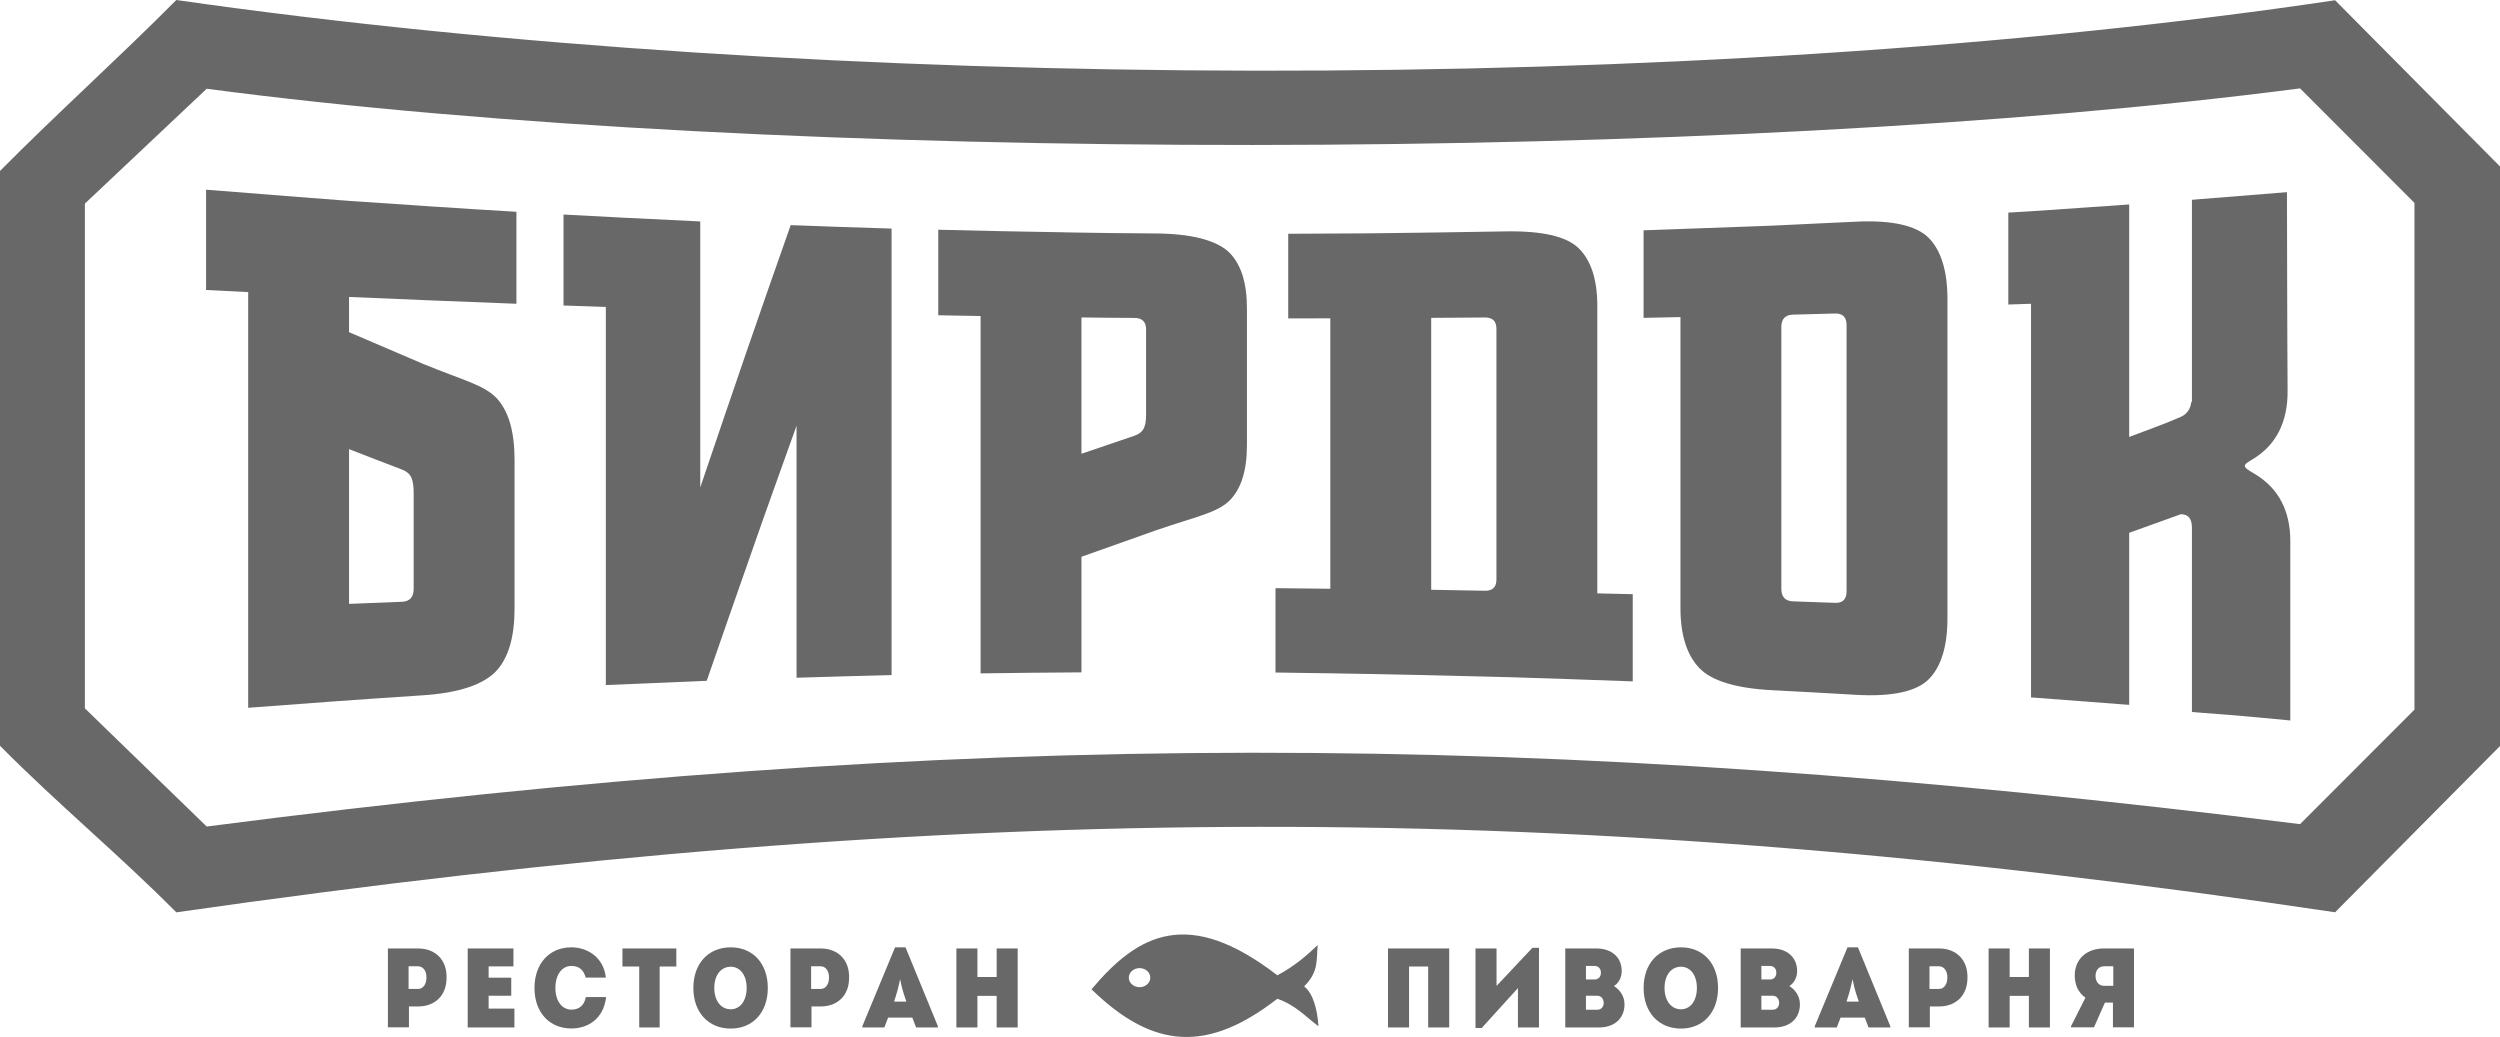
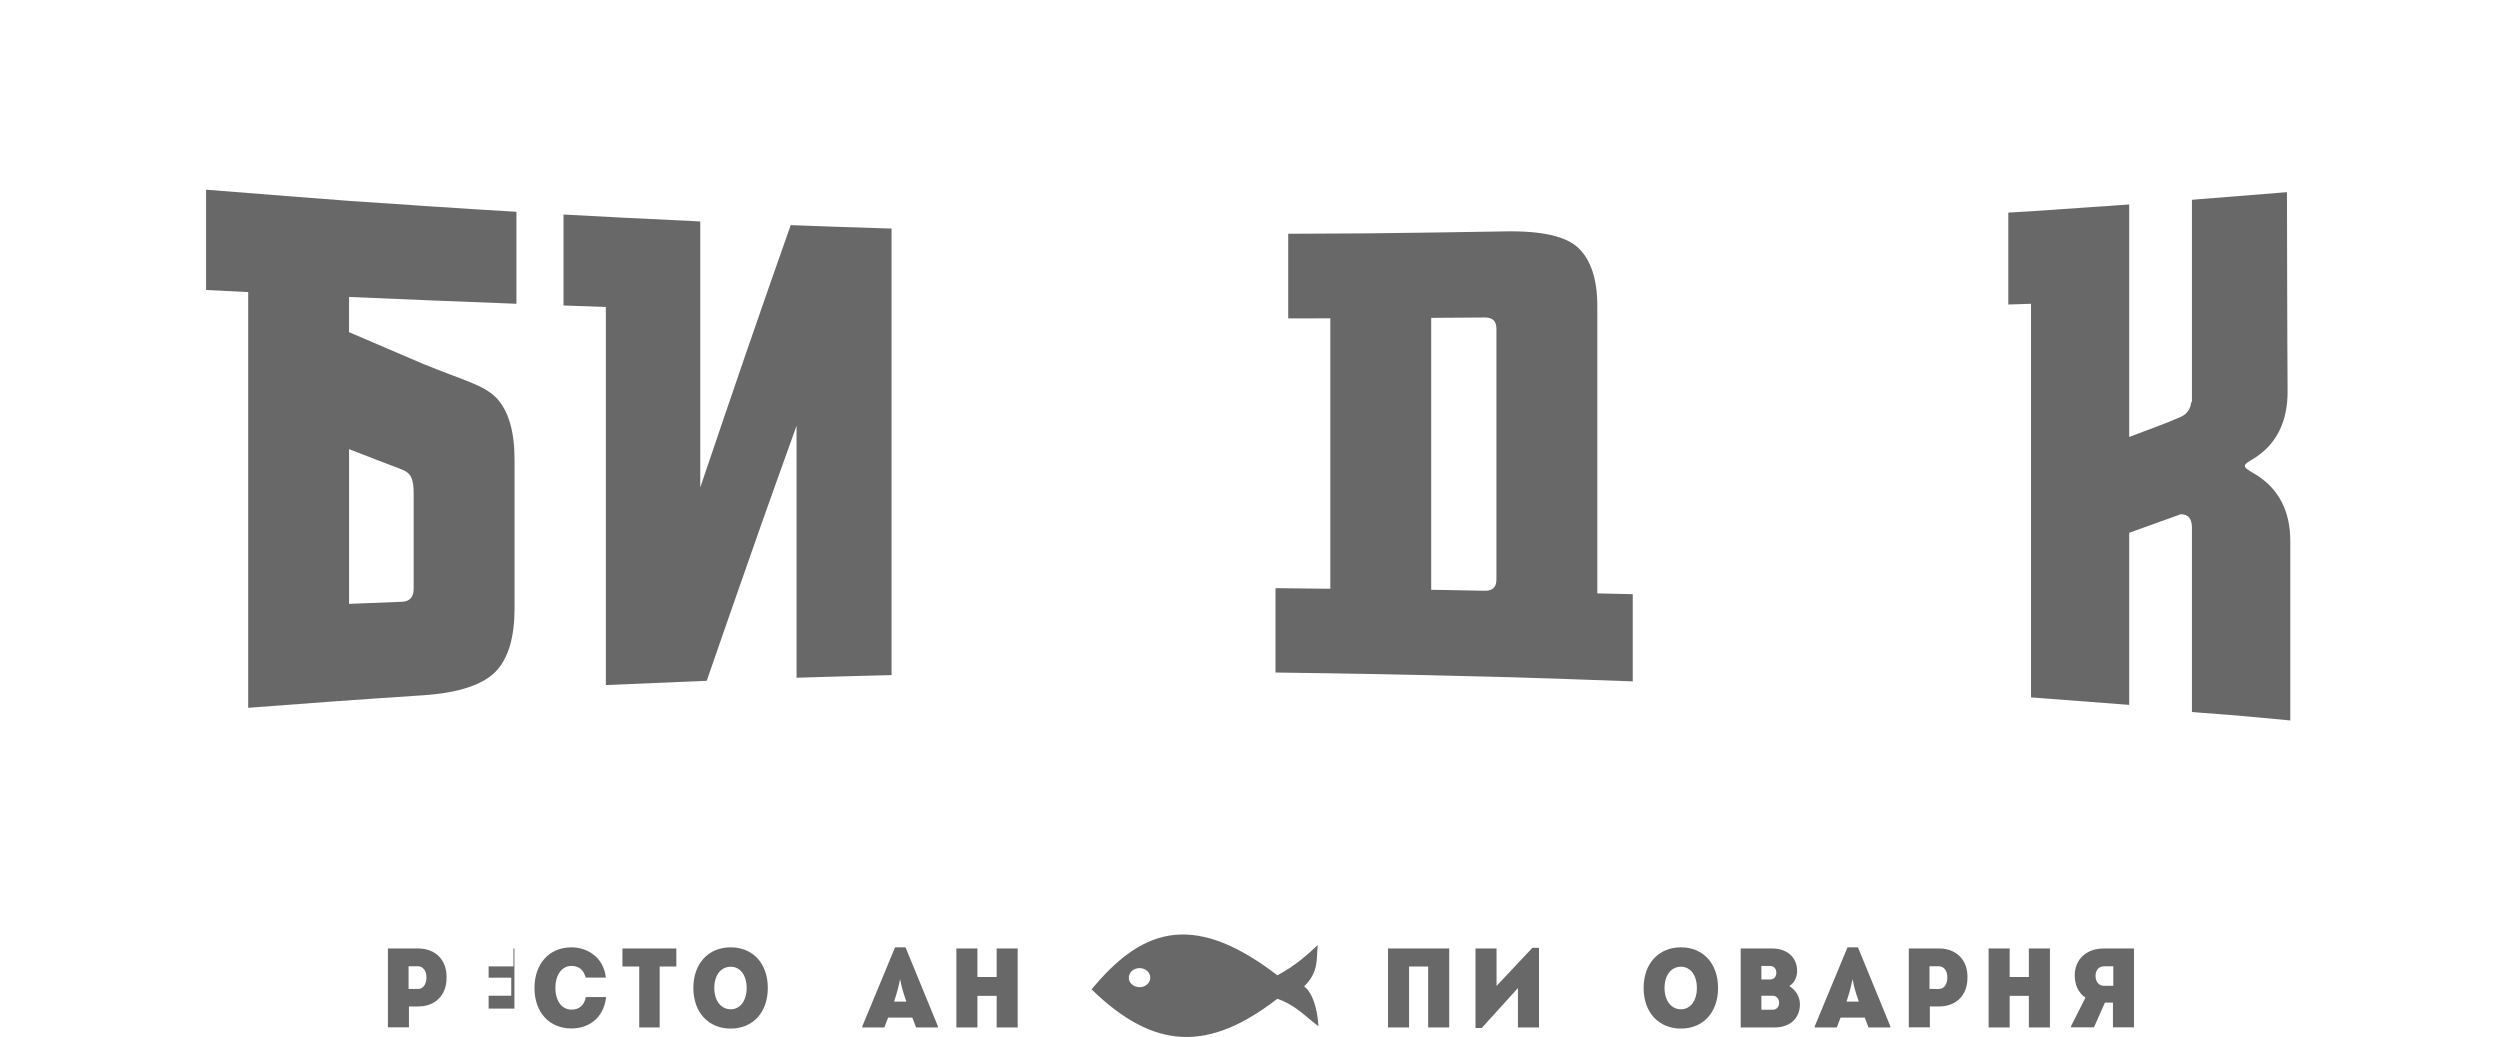
<svg xmlns="http://www.w3.org/2000/svg" width="311" height="129" viewBox="0 0 311 129" fill="none">
  <g clip-path="url(#clip0_2691_9830)">
    <path fill-rule="evenodd" clip-rule="evenodd" d="M43.423 24.988C39.223 24.674 35.049 24.346 30.874 24.011C29.11 23.878 27.373 23.737 25.636 23.597C25.636 27.763 25.636 31.923 25.636 36.076C27.373 36.164 29.11 36.257 30.874 36.337C30.874 44.958 30.874 53.579 30.874 62.2C30.874 70.814 30.874 79.428 30.874 88.049C38.108 87.495 45.341 86.967 52.575 86.497C57.087 86.205 60.147 85.166 61.754 83.454C63.283 81.775 64.009 79.187 64.009 75.703C64.009 72.613 64.009 69.53 64.009 66.44C64.009 63.357 64.009 60.267 64.009 57.184C64.009 53.693 63.283 51.138 61.754 49.499C60.147 47.855 57.579 47.299 52.678 45.286C49.594 43.976 46.508 42.652 43.422 41.321C43.422 39.863 43.422 38.405 43.422 36.94C50.344 37.234 57.293 37.535 64.243 37.789C64.243 33.977 64.243 30.166 64.243 26.346C57.294 25.938 50.346 25.464 43.422 24.989L43.423 24.988ZM50.009 58.414C51.072 58.842 51.461 59.458 51.461 61.377C51.461 65.33 51.461 69.283 51.461 73.234C51.461 74.284 50.968 74.822 50.009 74.86C47.806 74.948 45.601 75.034 43.423 75.121C43.423 71.918 43.423 68.708 43.423 65.504C43.423 62.3 43.423 59.084 43.423 55.873C45.601 56.722 47.806 57.578 50.009 58.414Z" fill="#686868" />
    <path fill-rule="evenodd" clip-rule="evenodd" d="M99.09 84.31C103.031 84.189 106.973 84.076 110.912 83.981C110.912 74.725 110.912 65.469 110.912 56.207C110.912 46.951 110.912 37.695 110.912 28.433C106.712 28.319 102.538 28.159 98.364 28.005C96.472 33.382 94.573 38.785 92.712 44.204C90.841 49.653 88.979 55.132 87.112 60.636C87.112 55.132 87.112 49.608 87.112 44.096C87.112 38.592 87.112 33.068 87.112 27.55C86.697 27.53 86.308 27.51 85.92 27.49C85.92 27.49 85.92 27.49 85.92 27.484C80.63 27.237 75.367 26.982 70.103 26.688C70.103 30.466 70.103 34.239 70.103 38.003C71.841 38.07 73.604 38.137 75.367 38.19C75.367 46.029 75.367 53.873 75.367 61.712C75.367 69.544 75.367 77.388 75.367 85.221C79.541 85.047 83.716 84.866 87.916 84.692C89.758 79.329 91.645 74.003 93.491 68.702C95.327 63.43 97.225 58.181 99.091 52.959C99.091 58.189 99.091 63.418 99.091 68.642C99.091 73.865 99.091 79.088 99.091 84.312L99.09 84.31Z" fill="#686868" />
-     <path fill-rule="evenodd" clip-rule="evenodd" d="M134.533 83.642C130.333 83.675 126.159 83.702 121.985 83.769C121.985 76.365 121.985 68.949 121.985 61.545C121.985 54.134 121.985 46.724 121.985 39.314C120.222 39.28 118.459 39.247 116.721 39.22C116.721 35.675 116.721 32.131 116.721 28.58C121.985 28.72 127.248 28.814 132.538 28.901C132.538 28.907 132.538 28.907 132.538 28.907C136.245 28.974 139.954 29.02 143.686 29.041C148.198 29.066 151.258 29.87 152.865 31.355C154.395 32.847 155.12 35.187 155.12 38.377C155.12 41.213 155.12 44.041 155.12 46.87C155.12 49.7 155.12 52.536 155.12 55.364C155.12 58.555 154.395 60.889 152.865 62.36C151.258 63.839 148.691 64.286 143.765 65.985C140.679 67.075 137.594 68.172 134.534 69.261C134.534 71.662 134.534 74.063 134.534 76.458C134.534 78.852 134.534 81.253 134.534 83.641L134.533 83.642ZM141.119 54.208C142.157 53.82 142.571 53.279 142.571 51.567C142.571 48.029 142.571 44.498 142.571 40.967C142.571 40.03 142.078 39.552 141.119 39.549C138.916 39.54 136.712 39.523 134.533 39.489C134.533 42.317 134.533 45.153 134.533 47.975C134.533 50.797 134.533 53.627 134.533 56.448C136.711 55.713 138.916 54.964 141.119 54.208Z" fill="#686868" />
-     <path d="M10.559 25.328V88.119L25.713 102.819C120.08 90.605 191.284 90.657 286.127 102.524L300.359 88.278V25.24L286.127 10.994C215.053 20.28 96.778 20.468 25.713 11.04L10.559 25.328ZM311 92.808L290.484 113.488C194.238 99.133 119.419 99.494 21.932 113.495C14.62 106.131 7.308 100.146 0 92.776C0 70.899 0 43.142 0 21.265C7.169 14.035 14.752 7.231 21.932 0C101.944 11.491 210.557 11.95 290.484 0.03L311 20.709V92.807V92.808Z" fill="#686868" />
    <path d="M48.255 117.988V127.801H50.873V125.204H52.008C54.127 125.204 55.549 123.828 55.549 121.666C55.625 119.462 54.202 117.988 52.008 117.988H48.255ZM50.827 123.028V120.206H52.007C52.628 120.206 53.051 120.767 53.051 121.595C53.051 122.451 52.627 123.027 52.007 123.027H50.827V123.028Z" fill="#686868" />
-     <path d="M60.785 120.22H63.872V117.988H58.182V127.815H63.993V125.47H60.785V123.87H63.6V121.624H60.785V120.22Z" fill="#686868" />
+     <path d="M60.785 120.22H63.872V117.988H58.182H63.993V125.47H60.785V123.87H63.6V121.624H60.785V120.22Z" fill="#686868" />
    <path d="M66.49 122.916C66.49 125.934 68.337 127.942 71.091 127.942C73.043 127.942 75.071 126.833 75.403 124.039H72.876C72.679 125.107 71.998 125.598 71.105 125.598C69.895 125.598 69.092 124.517 69.092 122.902C69.092 121.259 69.894 120.164 71.09 120.164C71.982 120.164 72.587 120.599 72.859 121.61H75.371C75.069 118.985 72.966 117.848 71.09 117.848C68.335 117.848 66.489 119.869 66.489 122.915L66.49 122.916Z" fill="#686868" />
    <path d="M77.432 117.988V120.234H79.52V127.815H82.062V120.234H84.136V117.988H77.432Z" fill="#686868" />
    <path d="M95.516 122.901C95.516 119.869 93.671 117.848 90.9 117.848C88.116 117.848 86.255 119.869 86.255 122.901C86.255 125.932 88.117 127.955 90.9 127.955C93.671 127.955 95.516 125.934 95.516 122.901ZM88.857 122.901C88.857 121.329 89.674 120.262 90.9 120.262C92.096 120.262 92.883 121.329 92.883 122.901C92.883 124.473 92.096 125.554 90.9 125.554C89.674 125.554 88.857 124.473 88.857 122.901Z" fill="#686868" />
-     <path d="M98.332 117.988V127.801H100.95V125.204H102.085C104.203 125.204 105.626 123.828 105.626 121.666C105.702 119.462 104.279 117.988 102.085 117.988H98.332ZM100.904 123.028V120.206H102.085C102.706 120.206 103.13 120.767 103.13 121.595C103.13 122.451 102.706 123.027 102.085 123.027H100.904V123.028Z" fill="#686868" />
    <path d="M116.672 127.815V127.661L112.647 117.848H111.346L107.275 127.661V127.815H110.013L110.482 126.593H113.493L113.963 127.815H116.671H116.672ZM111.225 124.6C111.664 123.239 111.77 122.775 111.981 121.807C112.148 122.678 112.254 123.183 112.753 124.6H111.224H111.225Z" fill="#686868" />
    <path d="M123.983 123.884V127.815H126.6V117.988H123.983V121.539H121.591V117.988H118.973V127.815H121.591V123.884H123.983Z" fill="#686868" />
    <path fill-rule="evenodd" clip-rule="evenodd" d="M196.371 30.866C194.844 29.388 191.783 28.696 187.193 28.786C181.567 28.896 175.94 28.953 170.314 29.027C168.708 29.04 167.1 29.047 165.492 29.053C163.728 29.059 161.991 29.074 160.254 29.08C160.254 32.591 160.254 36.102 160.254 39.613C161.991 39.606 163.728 39.6 165.492 39.6C165.492 45.211 165.492 50.822 165.492 56.42C165.492 62.025 165.492 67.635 165.492 73.241C163.21 73.215 160.928 73.187 158.672 73.168C158.672 76.665 158.672 80.163 158.672 83.661C160.928 83.695 163.21 83.727 165.492 83.761C172.725 83.868 179.959 84.042 187.193 84.23C187.271 84.23 187.348 84.23 187.426 84.23C192.638 84.39 197.875 84.571 203.113 84.764C203.113 81.153 203.113 77.541 203.113 73.917C201.635 73.883 200.157 73.85 198.705 73.816C198.705 67.851 198.705 61.885 198.705 55.926C198.705 49.967 198.705 43.994 198.705 38.029C198.705 34.739 197.903 32.349 196.371 30.866ZM186.156 72.091C186.156 73.041 185.689 73.507 184.704 73.489C182.474 73.447 180.245 73.409 178.041 73.369C178.041 67.731 178.041 62.093 178.041 56.455C178.041 50.817 178.041 45.18 178.041 39.542C180.245 39.521 182.475 39.509 184.704 39.495C185.689 39.488 186.156 39.956 186.156 40.912C186.156 46.109 186.156 51.311 186.156 56.508C186.156 61.697 186.156 66.894 186.156 72.091Z" fill="#686868" />
-     <path d="M239.93 29.596C238.399 28.053 235.366 27.361 230.856 27.577C227.407 27.742 223.984 27.901 220.562 28.065C220.226 28.082 219.991 28.091 219.758 28.098C214.651 28.279 209.542 28.467 204.46 28.652C204.46 32.284 204.46 35.909 204.46 39.541C205.99 39.507 207.52 39.474 209.05 39.447C209.05 45.486 209.05 51.532 209.05 57.564C209.05 63.597 209.05 69.642 209.05 75.675C209.05 79.006 209.851 81.476 211.383 83.092C212.909 84.7 215.972 85.641 220.561 85.867C223.984 86.035 227.406 86.239 230.855 86.435C235.366 86.694 238.403 86.031 239.929 84.503C241.462 82.968 242.262 80.436 242.262 76.906C242.262 70.292 242.262 63.677 242.262 57.062C242.262 50.448 242.262 43.82 242.262 37.199C242.262 33.675 241.456 31.134 239.929 29.594L239.93 29.596ZM229.714 73.536C229.714 74.552 229.248 75.031 228.288 74.994C226.525 74.925 224.788 74.871 223.051 74.807C222.092 74.771 221.599 74.258 221.599 73.261C221.599 67.838 221.599 62.401 221.599 56.977C221.599 51.547 221.599 46.109 221.599 40.673C221.599 39.676 222.092 39.166 223.051 39.141C224.788 39.094 226.525 39.048 228.288 39.001C229.248 38.975 229.714 39.463 229.714 40.472C229.714 45.984 229.714 51.501 229.714 57.012C229.714 62.523 229.714 68.033 229.714 73.538V73.536Z" fill="#686868" />
    <path d="M280.403 58.903C279.693 58.487 279.262 58.234 279.262 57.953C279.262 57.672 279.712 57.455 280.403 57.023C283.165 55.294 284.59 52.482 284.577 48.684C284.563 44.558 284.525 40.424 284.525 36.298C284.525 32.165 284.499 28.038 284.499 23.905C280.792 24.206 277.084 24.507 273.402 24.794C273.142 24.815 272.909 24.835 272.676 24.855C272.676 29.984 272.676 35.114 272.676 40.243C272.676 43.159 272.676 46.075 272.676 48.984C272.676 49.326 272.676 49.66 272.676 50.002C272.65 49.995 272.624 49.995 272.598 50.002C272.52 50.737 272.151 51.477 271.301 51.855C269.188 52.792 266.997 53.533 264.871 54.356C264.871 52.945 264.871 51.526 264.871 50.109C264.871 46.37 264.871 42.639 264.871 38.906C264.871 34.418 264.871 29.931 264.871 25.436C263.082 25.558 261.319 25.685 259.556 25.805C257.248 25.966 254.94 26.119 252.659 26.28C251.7 26.34 250.767 26.393 249.833 26.447C249.833 30.265 249.833 34.078 249.833 37.883C250.766 37.857 251.699 37.823 252.659 37.79C252.659 46.117 252.659 54.443 252.659 62.77C252.659 71.096 252.659 78.423 252.659 86.757C256.73 87.057 260.8 87.371 264.871 87.686C264.871 83.746 264.871 80.8 264.871 76.854C264.871 74.507 264.871 72.159 264.871 69.805C264.871 68.635 264.871 67.458 264.871 66.28C266.997 65.517 269.149 64.748 271.301 63.966C272.26 63.987 272.676 64.548 272.676 65.658C272.676 67.137 272.676 68.608 272.676 70.079C272.676 71.918 272.676 73.757 272.676 75.604C272.676 80.178 272.676 84.004 272.676 88.571C273.038 88.597 273.403 88.638 273.79 88.664C278.224 88.964 284.914 89.626 284.914 89.626C284.914 89.626 284.914 83.066 284.914 79.361C284.914 75.341 284.914 71.322 284.914 67.296C284.914 63.59 283.477 60.7 280.402 58.903H280.403Z" fill="#686868" />
    <path d="M180.281 127.815V117.988H172.67V127.815H175.288V120.234H177.663V127.815H180.281Z" fill="#686868" />
    <path d="M183.551 127.886H184.322L188.832 122.916V127.816H191.451V117.904H190.633L186.169 122.649V117.989H183.551V127.886Z" fill="#686868" />
-     <path d="M201.741 120.795C201.741 119.083 200.485 117.988 198.593 117.988H194.72V127.815H198.926C200.833 127.815 202.089 126.692 202.089 124.937C202.089 124.038 201.619 123.196 200.773 122.662C201.499 122.227 201.742 121.399 201.742 120.795H201.741ZM197.292 121.849V120.164H198.367C198.85 120.164 199.168 120.515 199.153 121.049C199.138 121.526 198.82 121.849 198.367 121.849H197.292ZM197.292 125.611V123.871H198.715C199.153 123.871 199.501 124.235 199.501 124.769C199.501 125.274 199.153 125.611 198.715 125.611H197.292Z" fill="#686868" />
    <path d="M213.726 122.901C213.726 119.869 211.881 117.848 209.111 117.848C206.327 117.848 204.466 119.869 204.466 122.901C204.466 125.932 206.327 127.955 209.111 127.955C211.881 127.955 213.726 125.934 213.726 122.901ZM207.068 122.901C207.068 121.329 207.885 120.262 209.111 120.262C210.306 120.262 211.093 121.329 211.093 122.901C211.093 124.473 210.306 125.554 209.111 125.554C207.885 125.554 207.068 124.473 207.068 122.901Z" fill="#686868" />
    <path d="M223.563 120.795C223.563 119.083 222.308 117.988 220.416 117.988H216.542V127.815H220.749C222.655 127.815 223.911 126.692 223.911 124.937C223.911 124.038 223.442 123.196 222.595 122.662C223.321 122.227 223.564 121.399 223.564 120.795H223.563ZM219.115 121.849V120.164H220.189C220.673 120.164 220.991 120.515 220.975 121.049C220.96 121.526 220.642 121.849 220.189 121.849H219.115ZM219.115 125.611V123.871H220.537C220.975 123.871 221.324 124.235 221.324 124.769C221.324 125.274 220.975 125.611 220.537 125.611H219.115Z" fill="#686868" />
    <path d="M235.155 127.815V127.661L231.13 117.848H229.829L225.758 127.661V127.815H228.497L228.965 126.593H231.977L232.446 127.815H235.154H235.155ZM229.708 124.6C230.146 123.239 230.252 122.775 230.465 121.807C230.631 122.678 230.737 123.183 231.236 124.6H229.708Z" fill="#686868" />
    <path d="M237.456 117.988V127.801H240.074V125.204H241.209C243.327 125.204 244.75 123.828 244.75 121.666C244.826 119.462 243.403 117.988 241.209 117.988H237.456ZM240.028 123.028V120.206H241.208C241.829 120.206 242.252 120.767 242.252 121.595C242.252 122.451 241.828 123.027 241.208 123.027H240.028V123.028Z" fill="#686868" />
    <path d="M252.392 123.884V127.815H255.01V117.988H252.392V121.539H250.002V117.988H247.384V127.815H250.002V123.884H252.392Z" fill="#686868" />
    <path d="M257.629 127.675V127.801H260.489L261.851 124.726H262.85V127.801H265.468V117.988H261.73C259.55 117.988 258.097 119.335 258.097 121.356C258.113 122.48 258.491 123.462 259.43 124.108L257.63 127.674L257.629 127.675ZM262.894 122.635H261.745C261.109 122.635 260.685 122.144 260.685 121.399C260.685 120.683 261.109 120.206 261.745 120.206H262.894V122.634V122.635Z" fill="#686868" />
    <path fill-rule="evenodd" clip-rule="evenodd" d="M164.014 127.662C163.885 125.513 163.319 123.534 162.231 122.706C164.122 120.855 163.73 119.267 163.928 117.562C162.61 118.812 161.098 120.159 158.906 121.332C147.839 112.803 141.604 116.136 135.784 123.069C143.557 130.647 150.337 130.879 158.896 124.248C161.197 125.032 162.509 126.559 164.014 127.662ZM141.761 120.434C142.498 120.434 143.096 120.965 143.096 121.621C143.096 122.276 142.498 122.807 141.761 122.807C141.023 122.807 140.425 122.276 140.425 121.621C140.425 120.965 141.023 120.434 141.761 120.434Z" fill="#686868" />
  </g>
  <defs>
    <clipPath id="clip0_2691_9830">
      <rect width="311" height="129" fill="white" />
    </clipPath>
  </defs>
</svg>